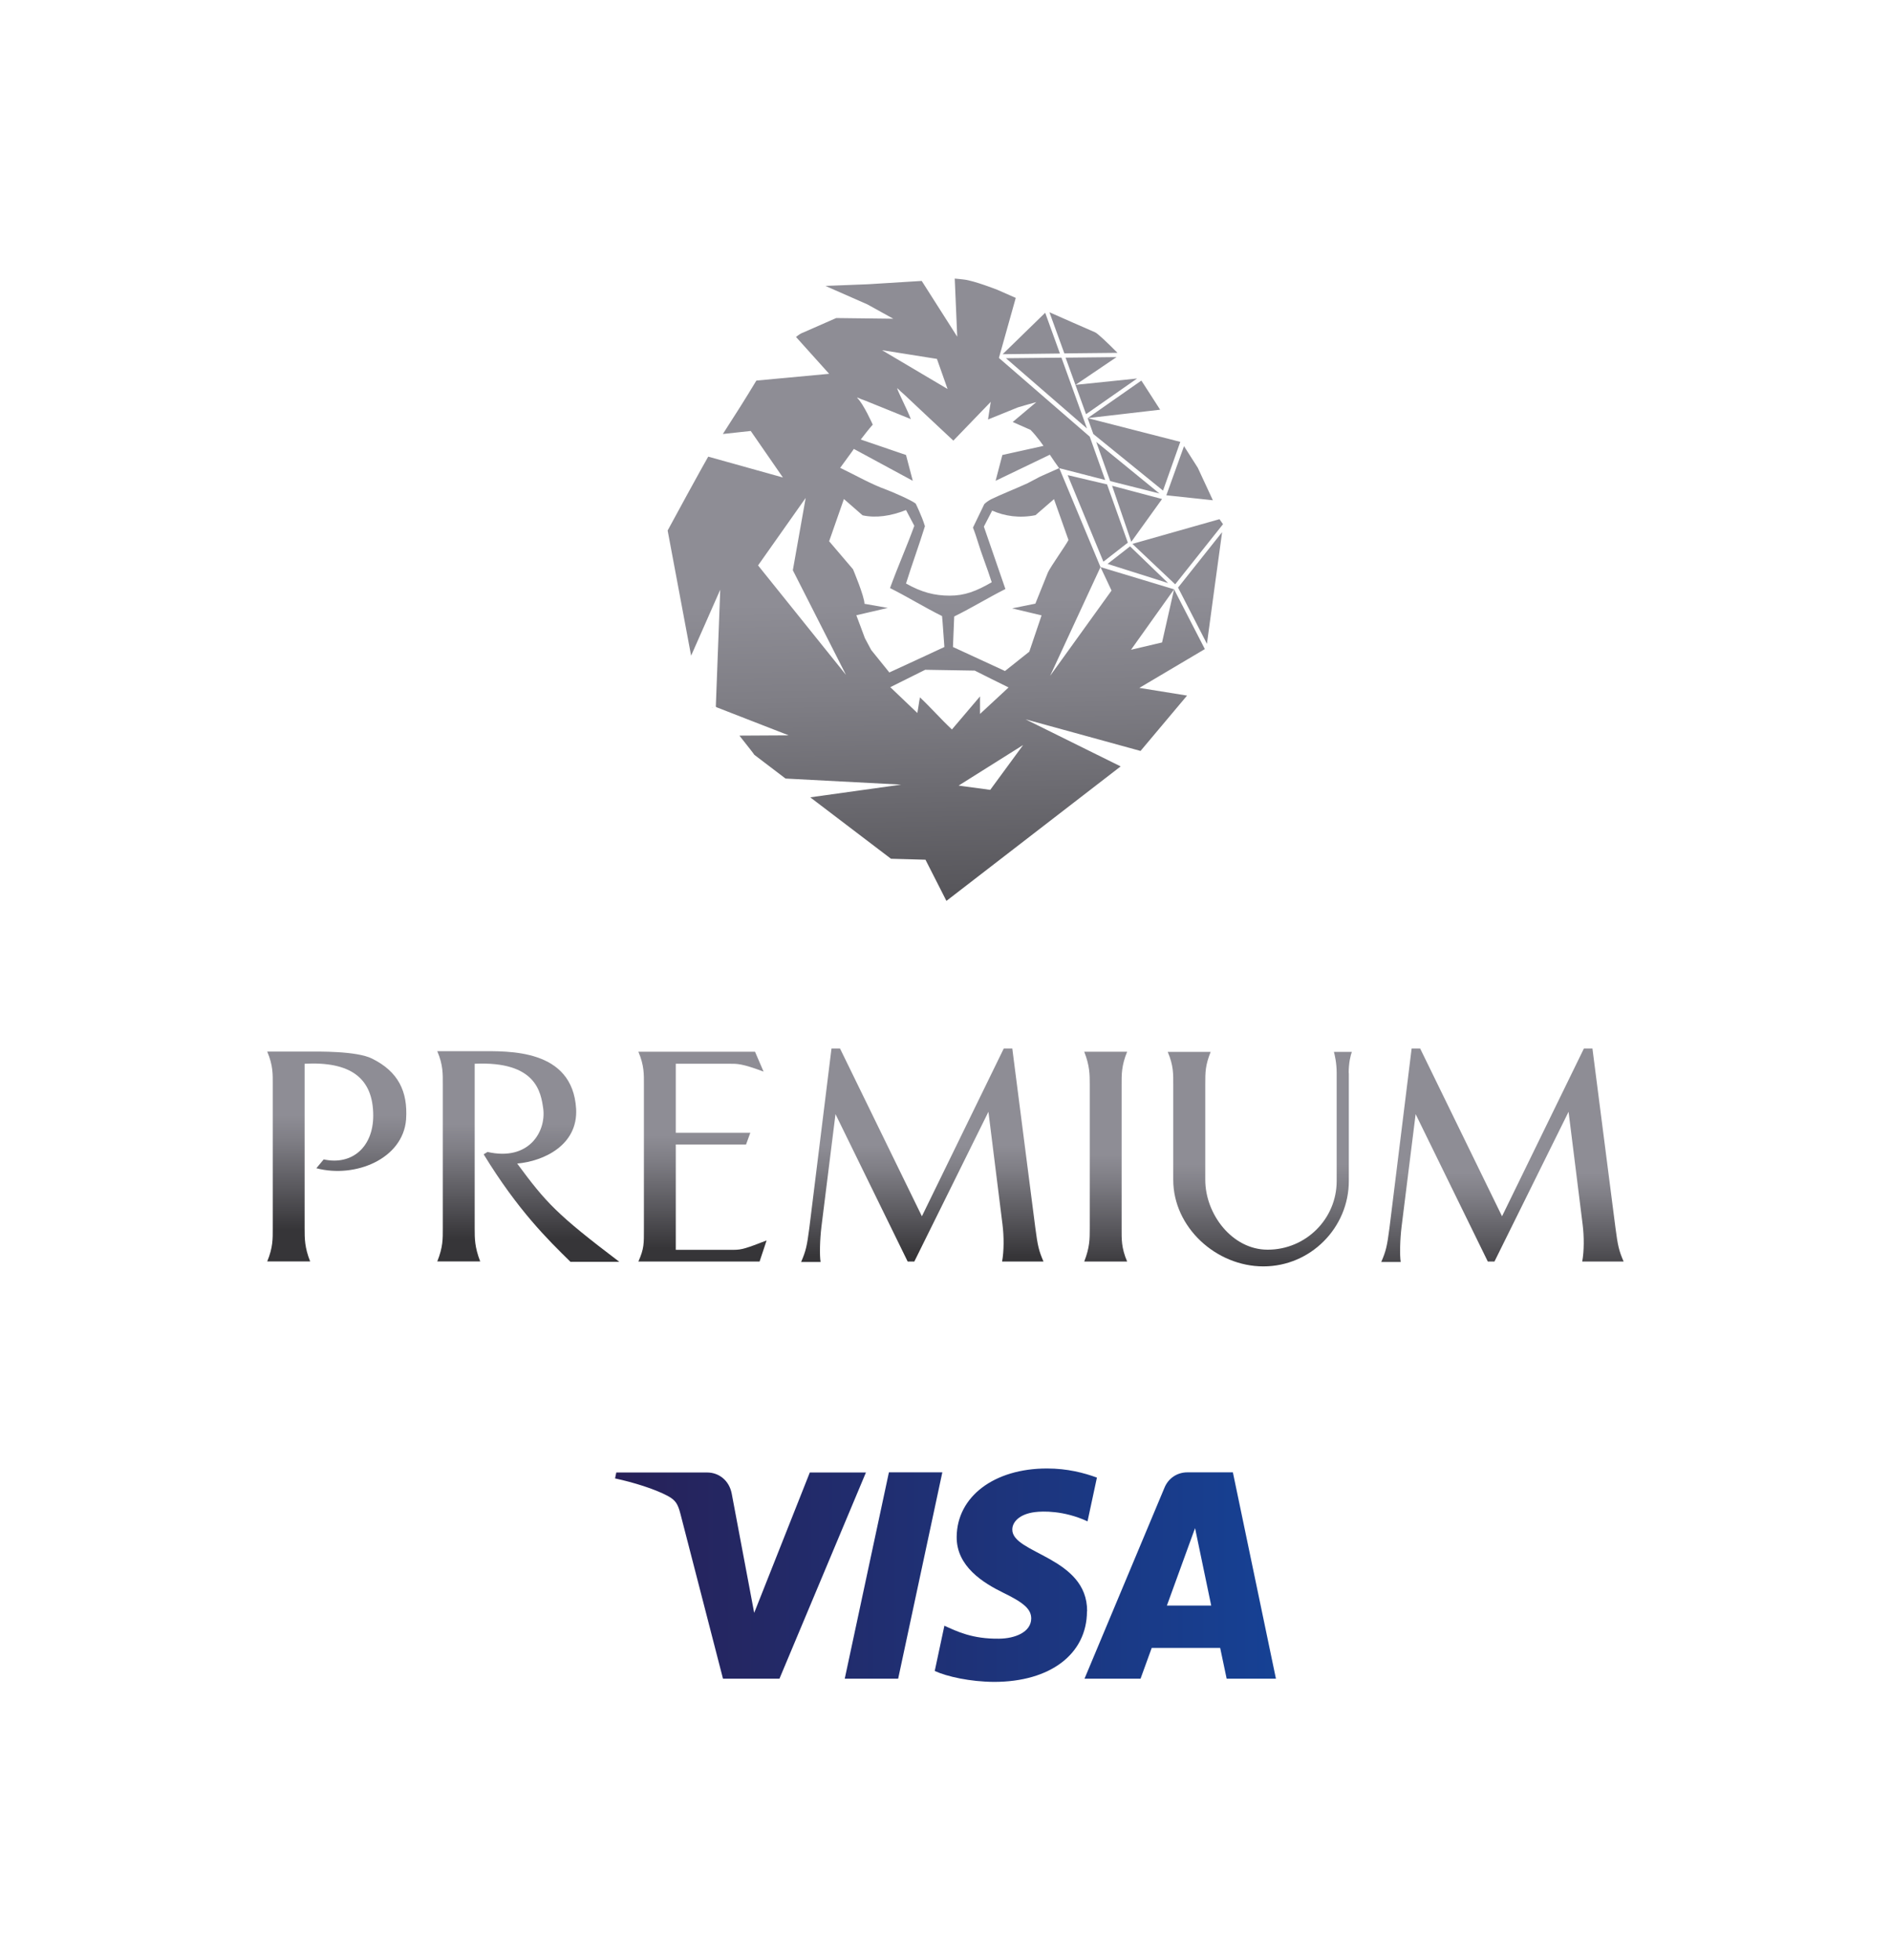
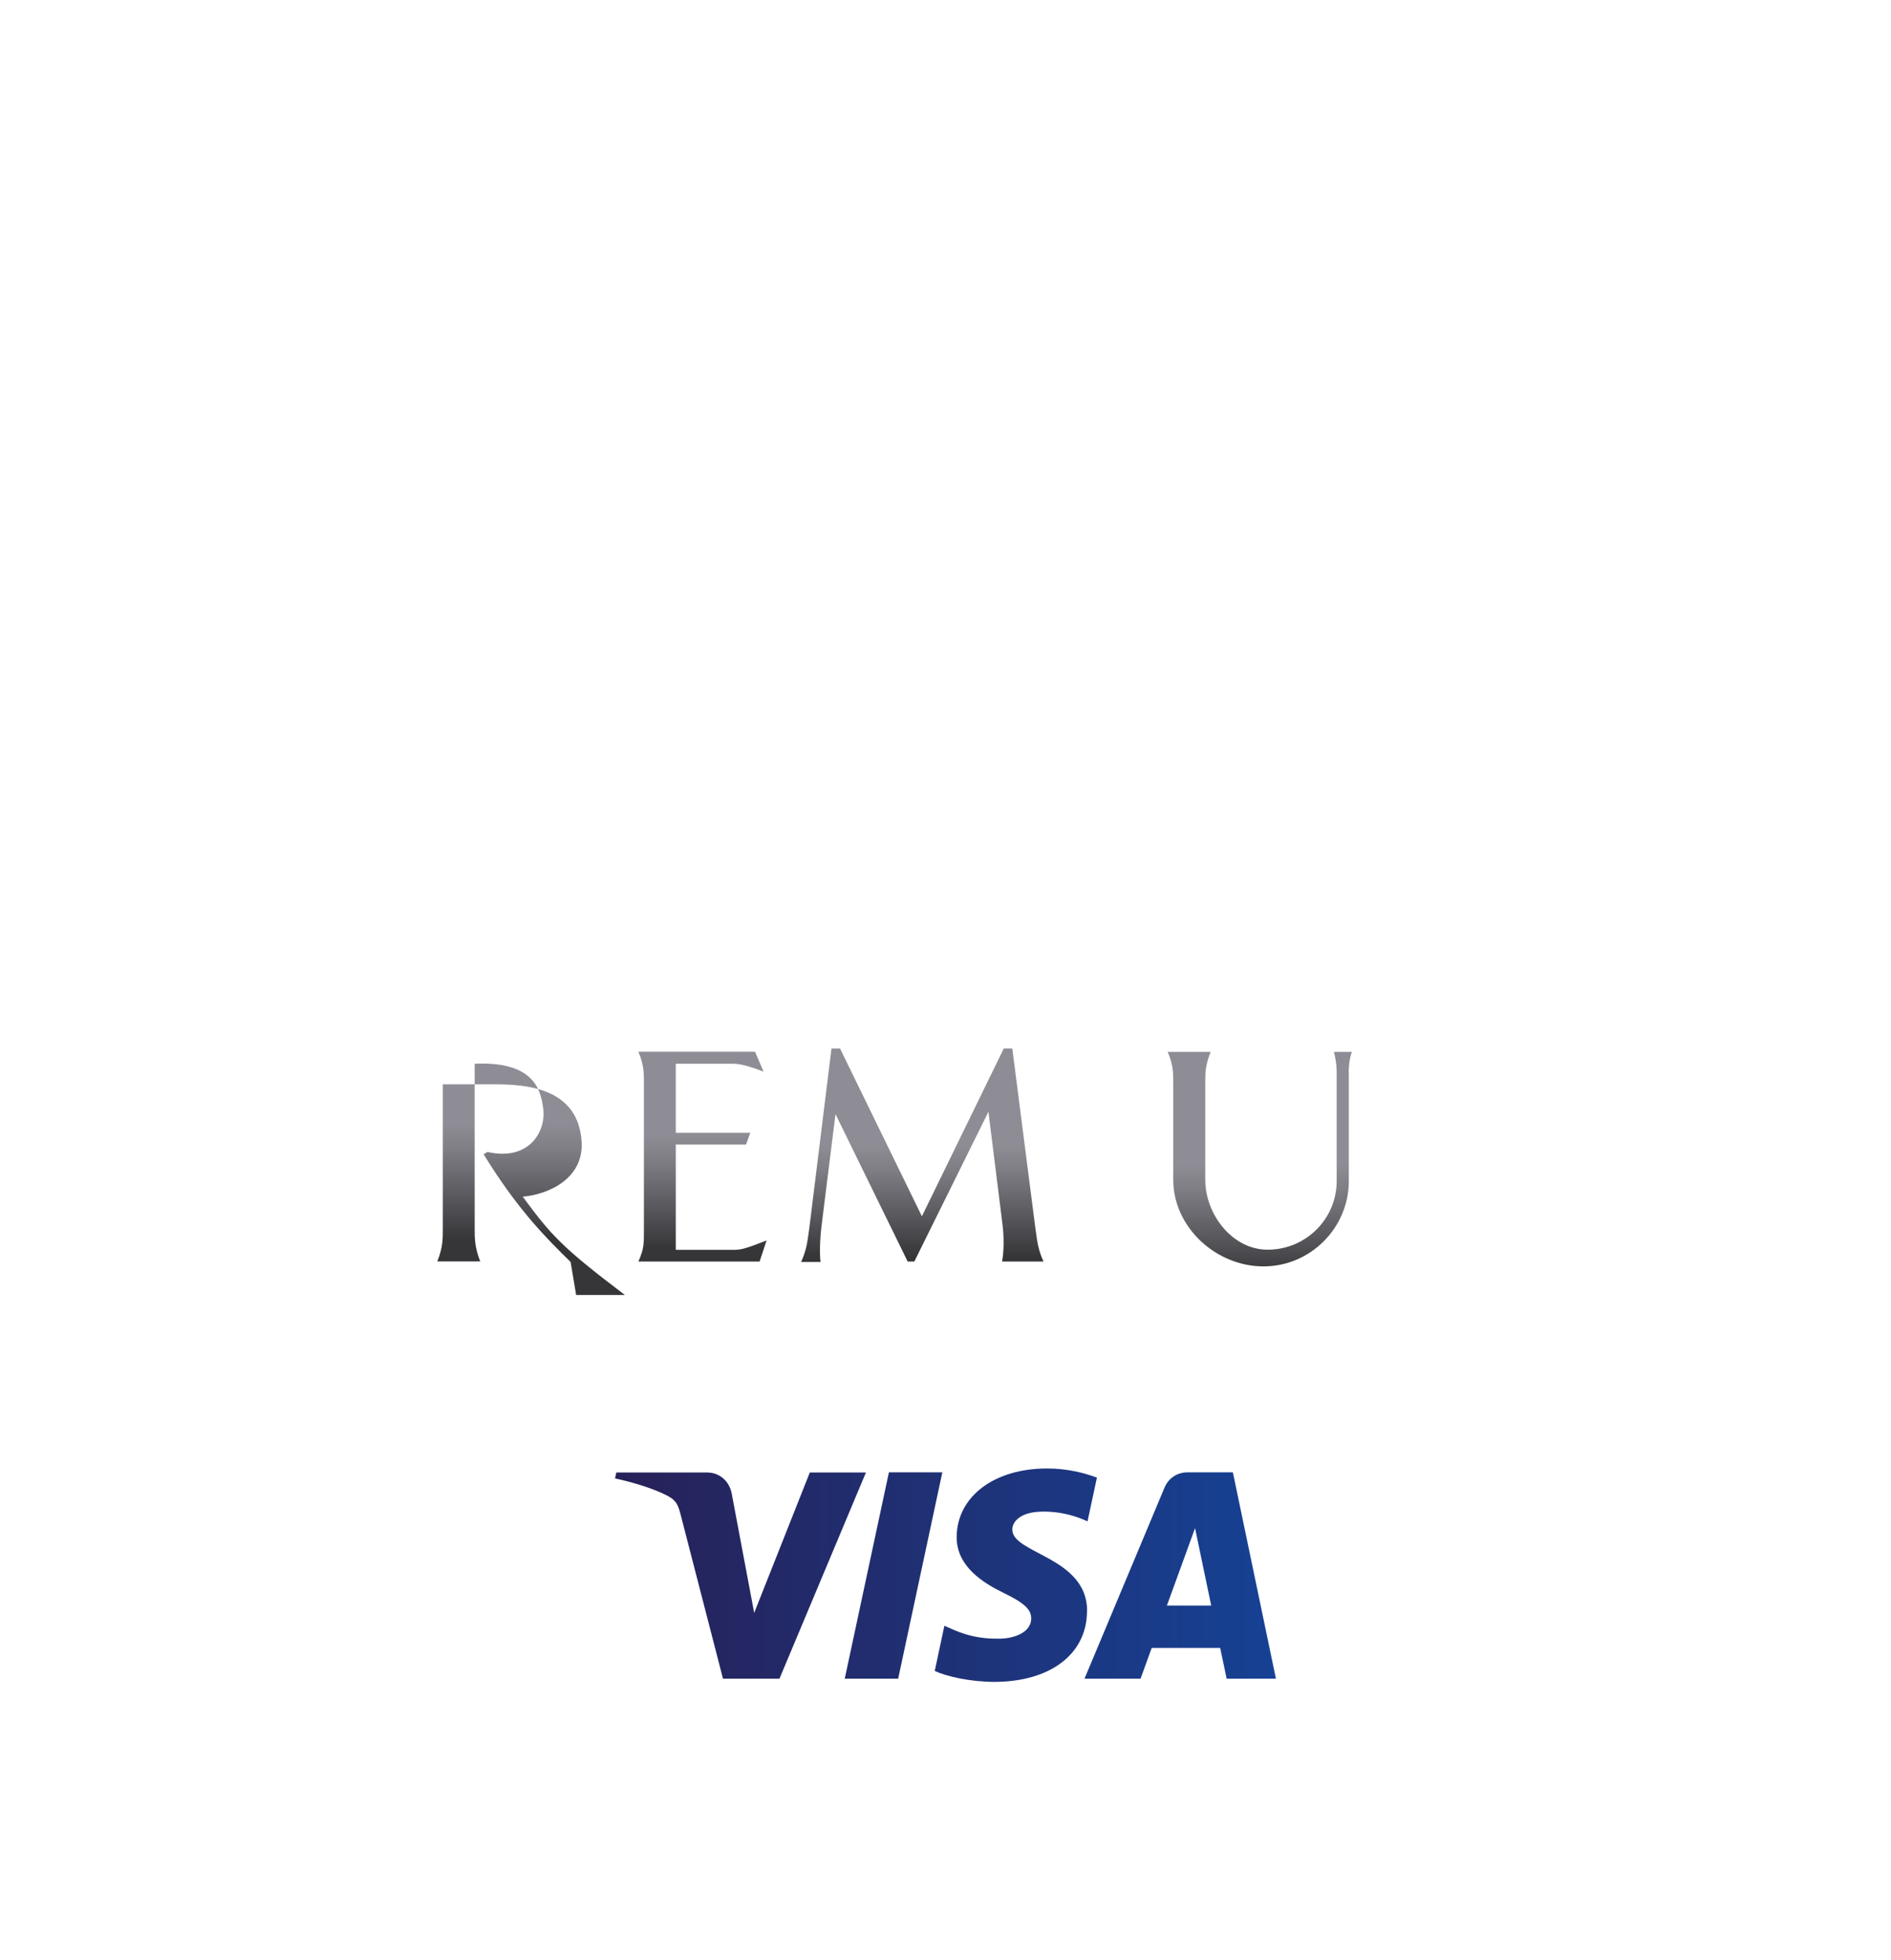
<svg xmlns="http://www.w3.org/2000/svg" xmlns:xlink="http://www.w3.org/1999/xlink" id="Layer_1" version="1.1" viewBox="0 0 137 142">
  <defs>
    <style>
      .st0 {
        fill: url(#New_Gradient_Swatch_21);
      }

      .st1 {
        fill: url(#New_Gradient_Swatch_22);
      }

      .st2 {
        fill: url(#New_Gradient_Swatch_23);
      }

      .st3 {
        fill: url(#New_Gradient_Swatch_24);
      }

      .st4 {
        fill: url(#New_Gradient_Swatch_25);
      }

      .st5 {
        fill: url(#New_Gradient_Swatch_26);
      }

      .st6 {
        fill: url(#New_Gradient_Swatch_27);
      }

      .st7 {
        fill: #fff;
      }

      .st8 {
        fill: url(#New_Gradient_Swatch_2);
      }

      .st9 {
        fill: url(#Blue_Gradient_2);
      }
    </style>
    <linearGradient id="Blue_Gradient_2" data-name="Blue Gradient 2" x1="44.57" y1="114.11" x2="92.43" y2="114.11" gradientUnits="userSpaceOnUse">
      <stop offset="0" stop-color="#272158" />
      <stop offset="1" stop-color="#164194" />
    </linearGradient>
    <linearGradient id="New_Gradient_Swatch_2" data-name="New Gradient Swatch 2" x1="24.39" y1="74.01" x2="24.39" y2="89.08" gradientUnits="userSpaceOnUse">
      <stop offset=".45" stop-color="#8e8d95" />
      <stop offset=".57" stop-color="#7f7e85" />
      <stop offset=".8" stop-color="#59585d" />
      <stop offset="1" stop-color="#363538" />
    </linearGradient>
    <linearGradient id="New_Gradient_Swatch_21" data-name="New Gradient Swatch 2" x1="38.27" y1="74.63" x2="38.27" y2="89.74" xlink:href="#New_Gradient_Swatch_2" />
    <linearGradient id="New_Gradient_Swatch_22" data-name="New Gradient Swatch 2" x1="50.9" y1="75.55" x2="50.9" y2="90.43" xlink:href="#New_Gradient_Swatch_2" />
    <linearGradient id="New_Gradient_Swatch_23" data-name="New Gradient Swatch 2" x1="66.83" y1="76.42" x2="66.83" y2="91" xlink:href="#New_Gradient_Swatch_2" />
    <linearGradient id="New_Gradient_Swatch_24" data-name="New Gradient Swatch 2" x1="80.11" y1="76.84" x2="80.11" y2="91.97" xlink:href="#New_Gradient_Swatch_2" />
    <linearGradient id="New_Gradient_Swatch_25" data-name="New Gradient Swatch 2" x1="91.28" y1="77.61" x2="91.28" y2="92.58" xlink:href="#New_Gradient_Swatch_2" />
    <linearGradient id="New_Gradient_Swatch_26" data-name="New Gradient Swatch 2" x1="108.86" y1="78.38" x2="108.86" y2="92.95" xlink:href="#New_Gradient_Swatch_2" />
    <linearGradient id="New_Gradient_Swatch_27" data-name="New Gradient Swatch 2" x1="68.05" y1="17.34" x2="69.3" y2="75.53" xlink:href="#New_Gradient_Swatch_2" />
  </defs>
-   <rect class="st7" x="-547.83" y="-63.71" width="931.78" height="451.42" />
  <g>
    <path class="st9" d="M62.74,106.66l-6.27,14.95h-4.09l-3.08-11.93c-.19-.73-.35-1-.92-1.31-.93-.5-2.47-.98-3.82-1.27l.09-.43h6.58c.84,0,1.59.56,1.78,1.52l1.63,8.65,4.03-10.17h4.06ZM78.76,116.72c.02-3.94-5.46-4.16-5.42-5.93.01-.54.52-1.11,1.64-1.25.55-.07,2.08-.13,3.81.67l.68-3.17c-.93-.34-2.13-.66-3.62-.66-3.82,0-6.51,2.03-6.54,4.94-.03,2.15,1.92,3.35,3.39,4.07,1.51.73,2.01,1.2,2.01,1.86-.01,1-1.2,1.45-2.32,1.46-1.94.03-3.07-.53-3.97-.94l-.7,3.28c.9.41,2.57.78,4.3.79,4.06,0,6.72-2.01,6.73-5.11M88.86,121.61h3.58l-3.12-14.95h-3.3c-.74,0-1.37.43-1.65,1.1l-5.8,13.85h4.06l.81-2.23h4.96l.47,2.23ZM84.54,116.31l2.04-5.61,1.17,5.61h-3.21ZM68.27,106.66l-3.2,14.95h-3.87l3.2-14.95h3.87Z" />
    <g>
-       <path class="st8" d="M22.91,84.64l.54-.65c2.09.45,3.59-.93,3.59-3.17,0-2.77-1.7-3.93-4.97-3.76v11.92c0,.76,0,1.39.4,2.4h-3.11c.42-1.02.4-1.64.4-2.4v-10.43c0-.71.03-1.36-.4-2.37h3.05c.56,0,3.42-.06,4.55.51,1.87.93,2.6,2.35,2.46,4.41-.23,2.85-3.67,4.27-6.5,3.53Z" />
-       <path class="st0" d="M41.34,91.42c-1.64-1.61-3.81-3.73-6.3-7.8l.28-.17c3,.68,4.24-1.47,4.04-3.11-.17-1.22-.51-3.48-4.97-3.28v11.92c0,.76,0,1.36.4,2.4h-3.11c.42-1.05.4-1.64.4-2.4v-10.43c0-.74.03-1.39-.4-2.4h3.05c2.09,0,6.75-.2,7.01,4.18.14,2.63-2.35,3.79-4.27,3.96,2.09,2.83,2.85,3.67,7.4,7.12h-3.53Z" />
+       <path class="st0" d="M41.34,91.42c-1.64-1.61-3.81-3.73-6.3-7.8l.28-.17c3,.68,4.24-1.47,4.04-3.11-.17-1.22-.51-3.48-4.97-3.28v11.92c0,.76,0,1.36.4,2.4h-3.11c.42-1.05.4-1.64.4-2.4v-10.43h3.05c2.09,0,6.75-.2,7.01,4.18.14,2.63-2.35,3.79-4.27,3.96,2.09,2.83,2.85,3.67,7.4,7.12h-3.53Z" />
      <path class="st1" d="M55.04,91.39h-8.79c.42-.96.4-1.27.4-2.4v-10.43c0-.71.03-1.36-.4-2.37h8.45l.62,1.44c-1.58-.59-1.89-.57-2.49-.57h-3.87v5h5.4l-.31.85h-5.09v7.63h4.21c.57,0,.9-.11,2.37-.68l-.51,1.53Z" />
      <path class="st2" d="M72.6,91.39c.14-.76.14-1.81.03-2.68l-1.02-8.17-5.37,10.85h-.48l-5.23-10.68-1.02,8.17c-.11.9-.14,2.06-.06,2.54h-1.41c.34-.79.42-1.13.59-2.43l1.61-13.03h.62l5.93,12.15,5.93-12.15h.62l1.67,13c.17,1.3.25,1.64.59,2.43h-3.02Z" />
-       <path class="st3" d="M78.55,91.39c.4-1.02.4-1.64.4-2.4v-10.43c0-.71,0-1.36-.4-2.37h3.11c-.42,1.02-.4,1.67-.4,2.37v10.43c0,.76-.03,1.39.4,2.4h-3.11Z" />
      <path class="st4" d="M97.72,77.72v7.83c0,3.39-2.77,6.19-6.19,6.19s-6.53-2.83-6.53-6.27v-6.9c0-.74.03-1.36-.4-2.37h3.11c-.39.99-.39,1.44-.39,2.37v6.9c0,2.49,1.95,5.06,4.52,5.06,2.77,0,5-2.23,5-4.97v-7.83c0-.74-.14-1.3-.2-1.53h1.3c-.09.23-.23.79-.23,1.53Z" />
-       <path class="st5" d="M114.63,91.39c.14-.76.14-1.81.03-2.68l-1.02-8.17-5.37,10.85h-.48l-5.23-10.68-1.02,8.17c-.11.9-.14,2.06-.06,2.54h-1.41c.34-.79.42-1.13.59-2.43l1.61-13.03h.62l5.93,12.15,5.93-12.15h.62l1.67,13c.17,1.3.25,1.64.59,2.43h-3.02Z" />
    </g>
-     <path class="st6" d="M72.64,25.66h0s0,0,0,0h0ZM61.77,32.65c-.16.23-.19.28,0,0h0ZM82.53,49.83l3.47.56c-1.23,1.47-3.09,3.68-3.37,4.01l-8.33-2.29,6.89,3.41c-4.18,3.22-8.36,6.45-12.62,9.74,0,0,0,0-.01-.01l-1.51-2.97-2.5-.07c-1.95-1.48-3.9-2.97-5.85-4.45l6.59-.92-8.38-.44c-.75-.57-1.51-1.15-2.26-1.72,0-.02-.46-.61-1.08-1.39l3.57-.02-5.24-2.04s-.02-.03-.04-.04l.32-8.47-2.11,4.78c-.58-3.1-1.14-6.07-1.7-9.07.19-.37,2.67-4.9,2.94-5.35l5.41,1.51-2.33-3.37-2.02.22c.82-1.27,1.63-2.54,2.41-3.84,0,0,.01-.02.02-.03l5.27-.49-2.4-2.67c.21-.17.39-.28.52-.32.79-.35,1.59-.7,2.39-1.05l4.14.05-1.88-1.04-2.75-1.21-.29-.13.56-.02,2.55-.1,3.87-.24v.02s.01,0,.01,0l2.56,4.02-.18-4.21c.22.02.44.04.67.07.73.08,2.41.74,2.41.74.45.2.89.39,1.34.59l-1.22,4.35,6.58,5.7,1.12,3.14-3.34-.86c-.2-.27-.43-.61-.67-.97l-3.93,1.89.49-1.87,2.98-.66c-.14-.19-.26-.36-.26-.36-.23-.3-.46-.58-.68-.8l-1.29-.57,1.71-1.44c-.46.12-1.33.38-1.33.38q-1.02.41-2.17.88c.08-.49.13-.83.2-1.28-.93.96-1.78,1.85-2.71,2.81-1.29-1.21-2.42-2.26-3.54-3.32-.53-.45-.48-.49-.53-.45.18.48.73,1.53.99,2.21-1.2-.49-2.23-.9-3.26-1.32-.63-.22-.59-.27-.63-.22.46.43,1.13,1.94,1.13,1.94-.3.34-.6.73-.87,1.08l3.28,1.12.49,1.87-4.27-2.31c-.04.05-.07.11-.1.15,0,0,0,0,0,0-.28.39-.55.75-.89,1.22,1.18.57,2.23,1.18,3.34,1.58.31.11,1.81.75,2.13,1.01,0,0,.45.9.67,1.64-.42,1.36-.94,2.77-1.37,4.15,1.11.63,2.06.88,3.16.88,1.1,0,1.92-.32,3.05-.97-.35-1.1-.71-1.95-1.06-3.1-.14-.46-.3-.86-.3-.86l.82-1.7c.14-.14.31-.25.49-.35.63-.31,1.9-.82,2.64-1.16l.91-.48c.42-.19.84-.37,1.39-.62l2.99,7.17-3.65,7.88,4.45-6.18-.8-1.7,5.33,1.61-3.12,4.38,2.25-.53.87-3.85,2.23,4.33-4.76,2.82ZM63.92,25.38l4.73,2.8-.77-2.18-3.96-.63ZM61.74,32.65c-.16.23-.19.28,0,0h0ZM61.29,48.89l-3.85-7.58.93-5.24-3.45,4.89,6.37,7.93ZM64.42,48.72c1.45-.67,2.72-1.25,4-1.85-.06-.73-.11-1.64-.17-2.24-1.4-.7-2.42-1.35-3.77-2.03.62-1.69,1.19-2.94,1.76-4.51-.21-.39-.4-.76-.6-1.14-1.12.44-2.19.59-3.15.38-.43-.37-.82-.71-1.35-1.18-.39,1.12-.73,2.08-1.07,3.06.88,1.04.9,1.06,1.73,2.03,0,0,.83,1.97.83,2.5.53.09,1.03.18,1.69.3-.83.19-1.5.35-2.28.53.21.57.4,1.05.62,1.66l.46.86c.49.6.9,1.12,1.3,1.61ZM68.96,52.85c.67-.79,1.29-1.52,2.04-2.4v1.27c.73-.67,1.33-1.23,2.07-1.92-.85-.42-1.66-.82-2.45-1.22l-3.59-.06c-.82.41-1.65.82-2.53,1.26.71.68,1.29,1.23,1.96,1.87.08-.41.12-.8.19-1.13.77.72,1.45,1.51,2.31,2.32ZM74.11,53.98l-4.66,2.93,2.29.31,2.37-3.23ZM73.33,44.07c.63-.13,1.11-.23,1.68-.34l.91-2.26c.2-.43,1.27-1.93,1.49-2.35-.32-.91-.67-1.88-1.05-2.96-.52.45-.92.8-1.34,1.16-1.18.24-2.26.06-3.14-.33l-.6,1.16,1.56,4.52c-1.29.65-2.32,1.3-3.71,1.99-.03.65-.06,1.56-.09,2.21,1.35.62,2.62,1.21,3.77,1.74.63-.5,1.16-.92,1.76-1.4l.89-2.63c-.76-.18-1.39-.33-2.14-.51ZM51.6,51.26h.04s-.02-.02-.04-.03v.03ZM88.61,37.98l-.26-.37-6.31,1.79,3.1,2.93,3.46-4.35ZM85.37,42.53l-.02.04,2.09,4.07c.36-2.69.73-5.38,1.1-8.09l-3.17,3.99h0ZM81.96,39.25l2.23-3.1-3.62-.96,1.39,4.06ZM75.72,22.66l-3.08,3,4.15-.05-1.07-2.96ZM80.97,25.57c-.71-.72-1.47-1.44-1.64-1.5-1.1-.48-2.2-.96-3.3-1.45l1.08,2.98,3.86-.04ZM78.69,30l3.69-2.58-4.46.46,2.97-2.01-3.69.04,1.48,4.09ZM79.21,31.44l5.05,4.1,1.25-3.53s0,0,0,0l-6.71-1.72.04.12.37,1.03ZM87.87,36.24l-1.09-2.35s-.81-1.28-1-1.57l-1.28,3.56M80.2,35.09l-2.85-.67,2.59,6.27,1.77-1.38-1.51-4.23ZM80.24,40.85l4.39,1.39-2.76-2.66-1.64,1.28ZM84.05,29.68c-.45-.71-.91-1.41-1.36-2.11l-3.89,2.72,5.25-.61ZM76.9,25.91l-4.02.04,5.87,5.09-.19-.53-1.66-4.6ZM84,35.75l-4.58-3.74,1.01,2.84,3.57.9ZM86.45,33.94s0-.01,0,0h0Z" />
  </g>
</svg>